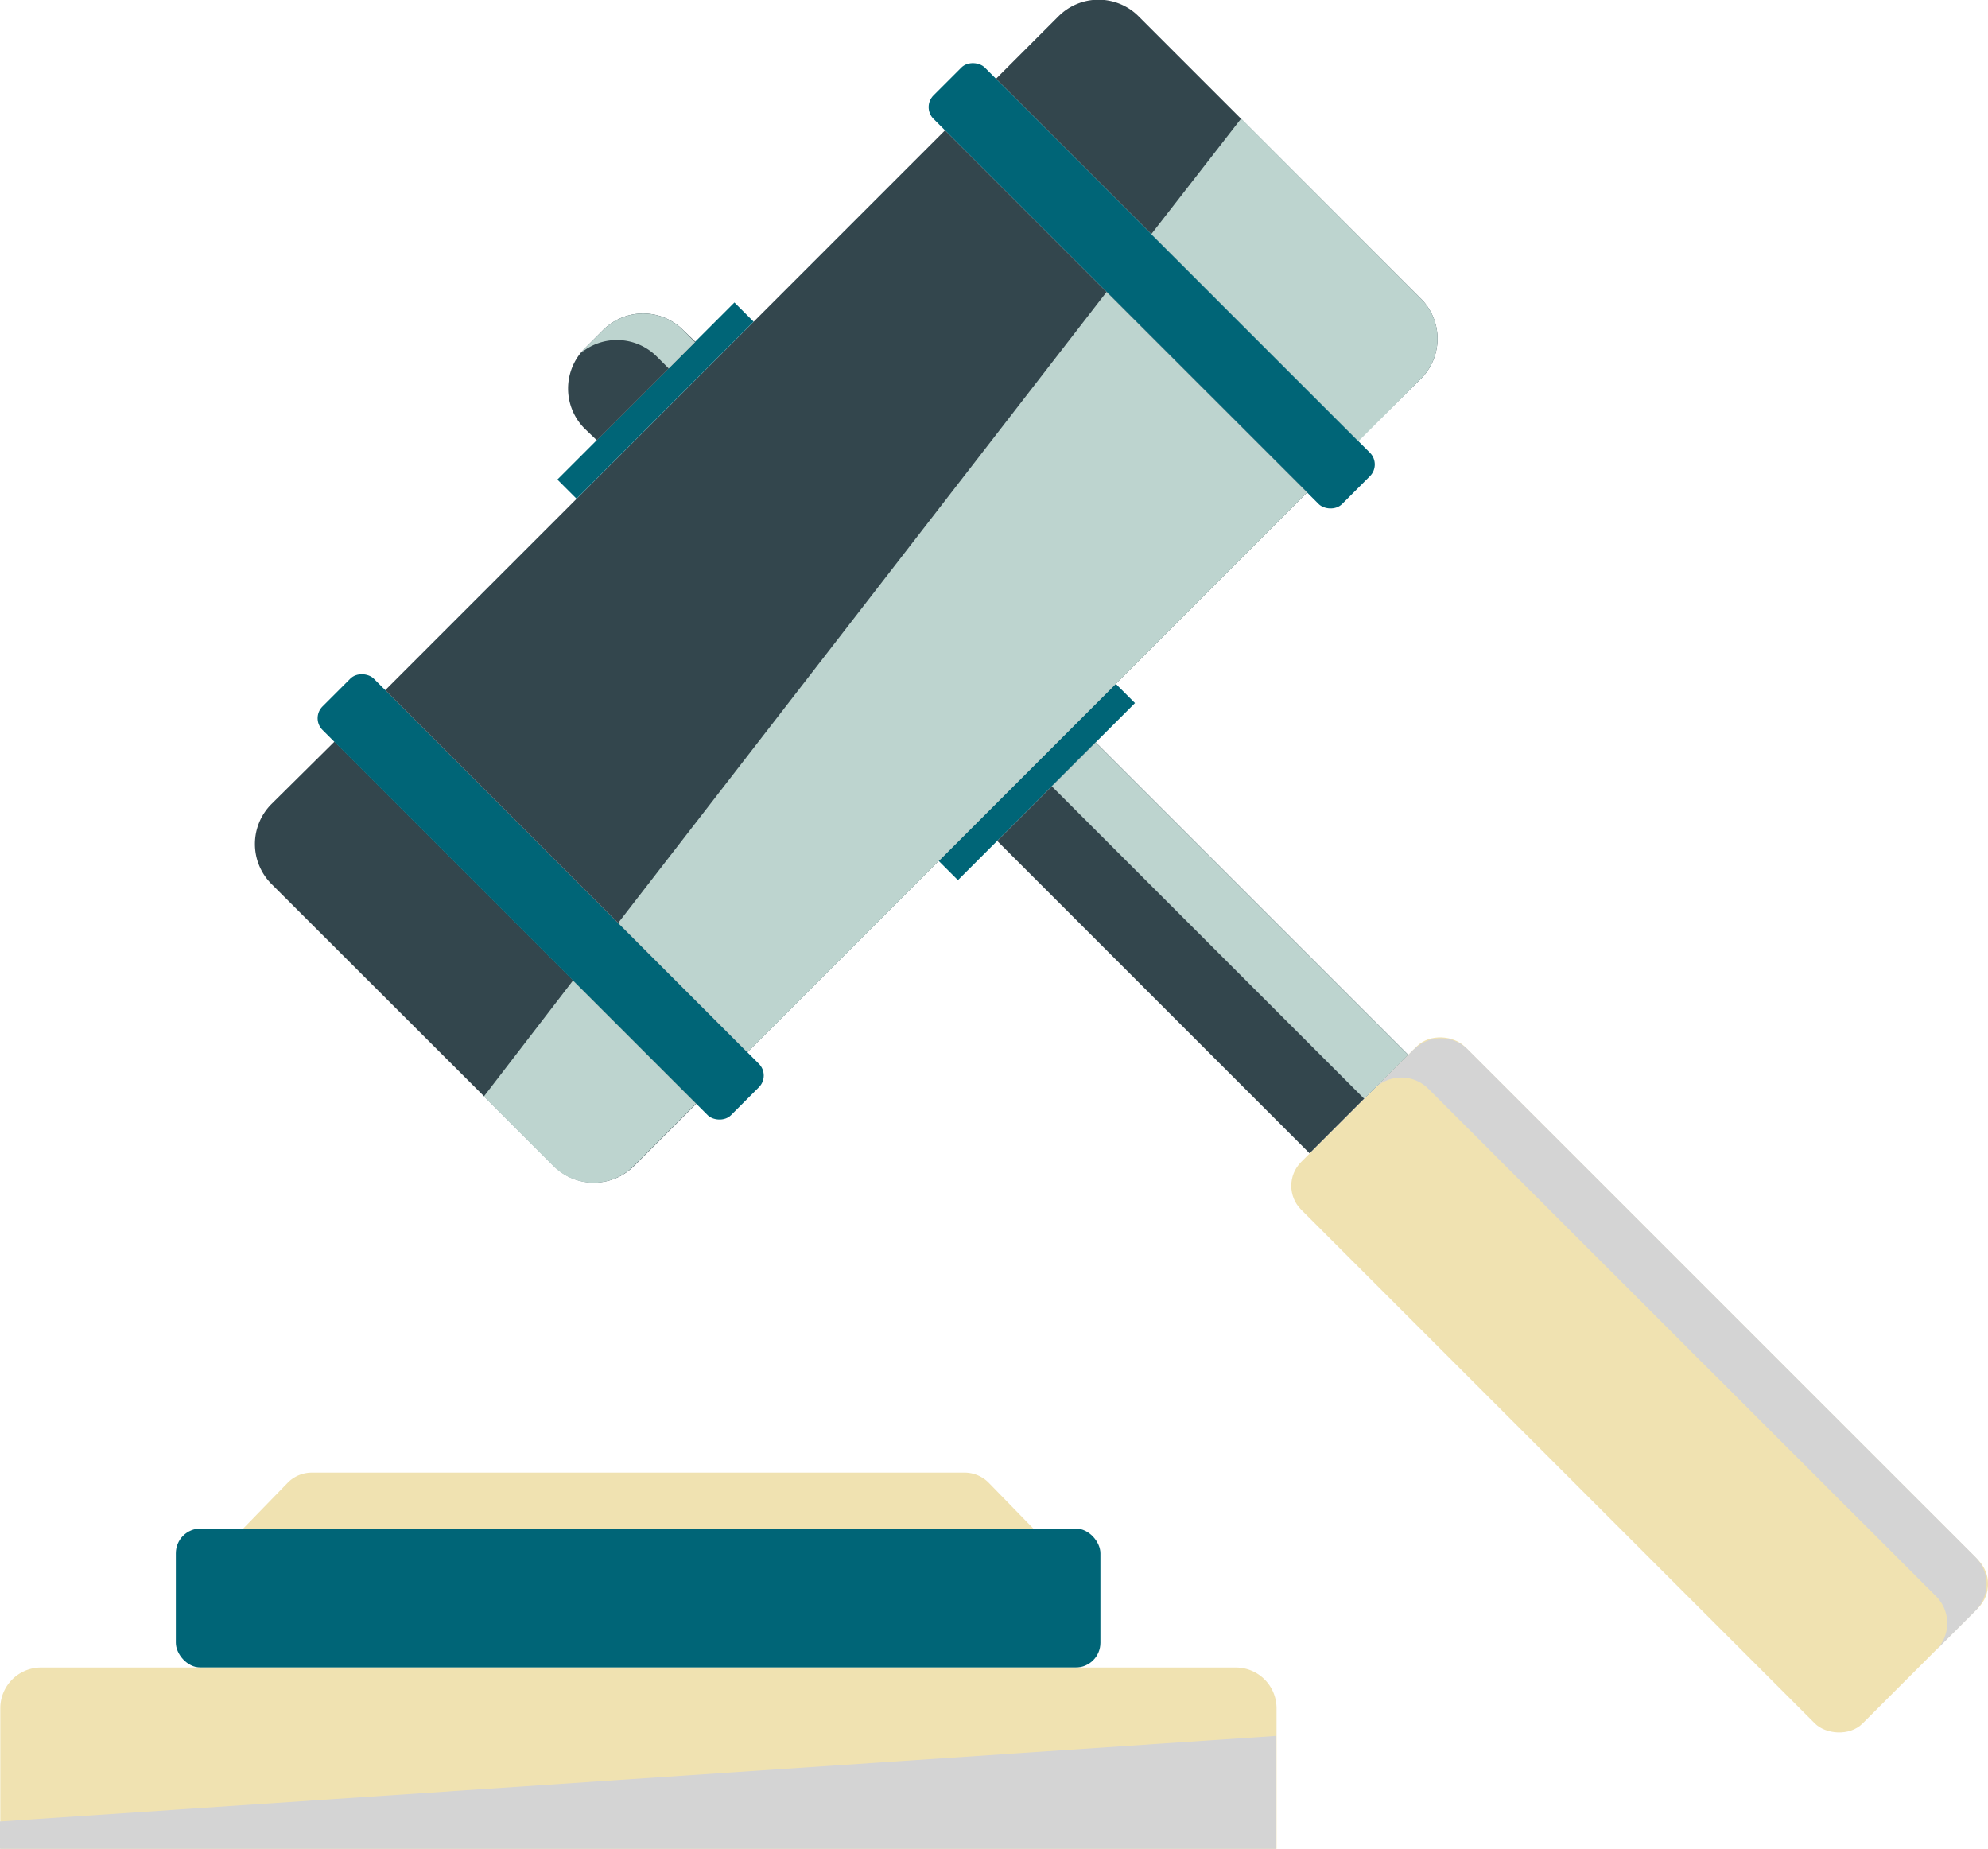
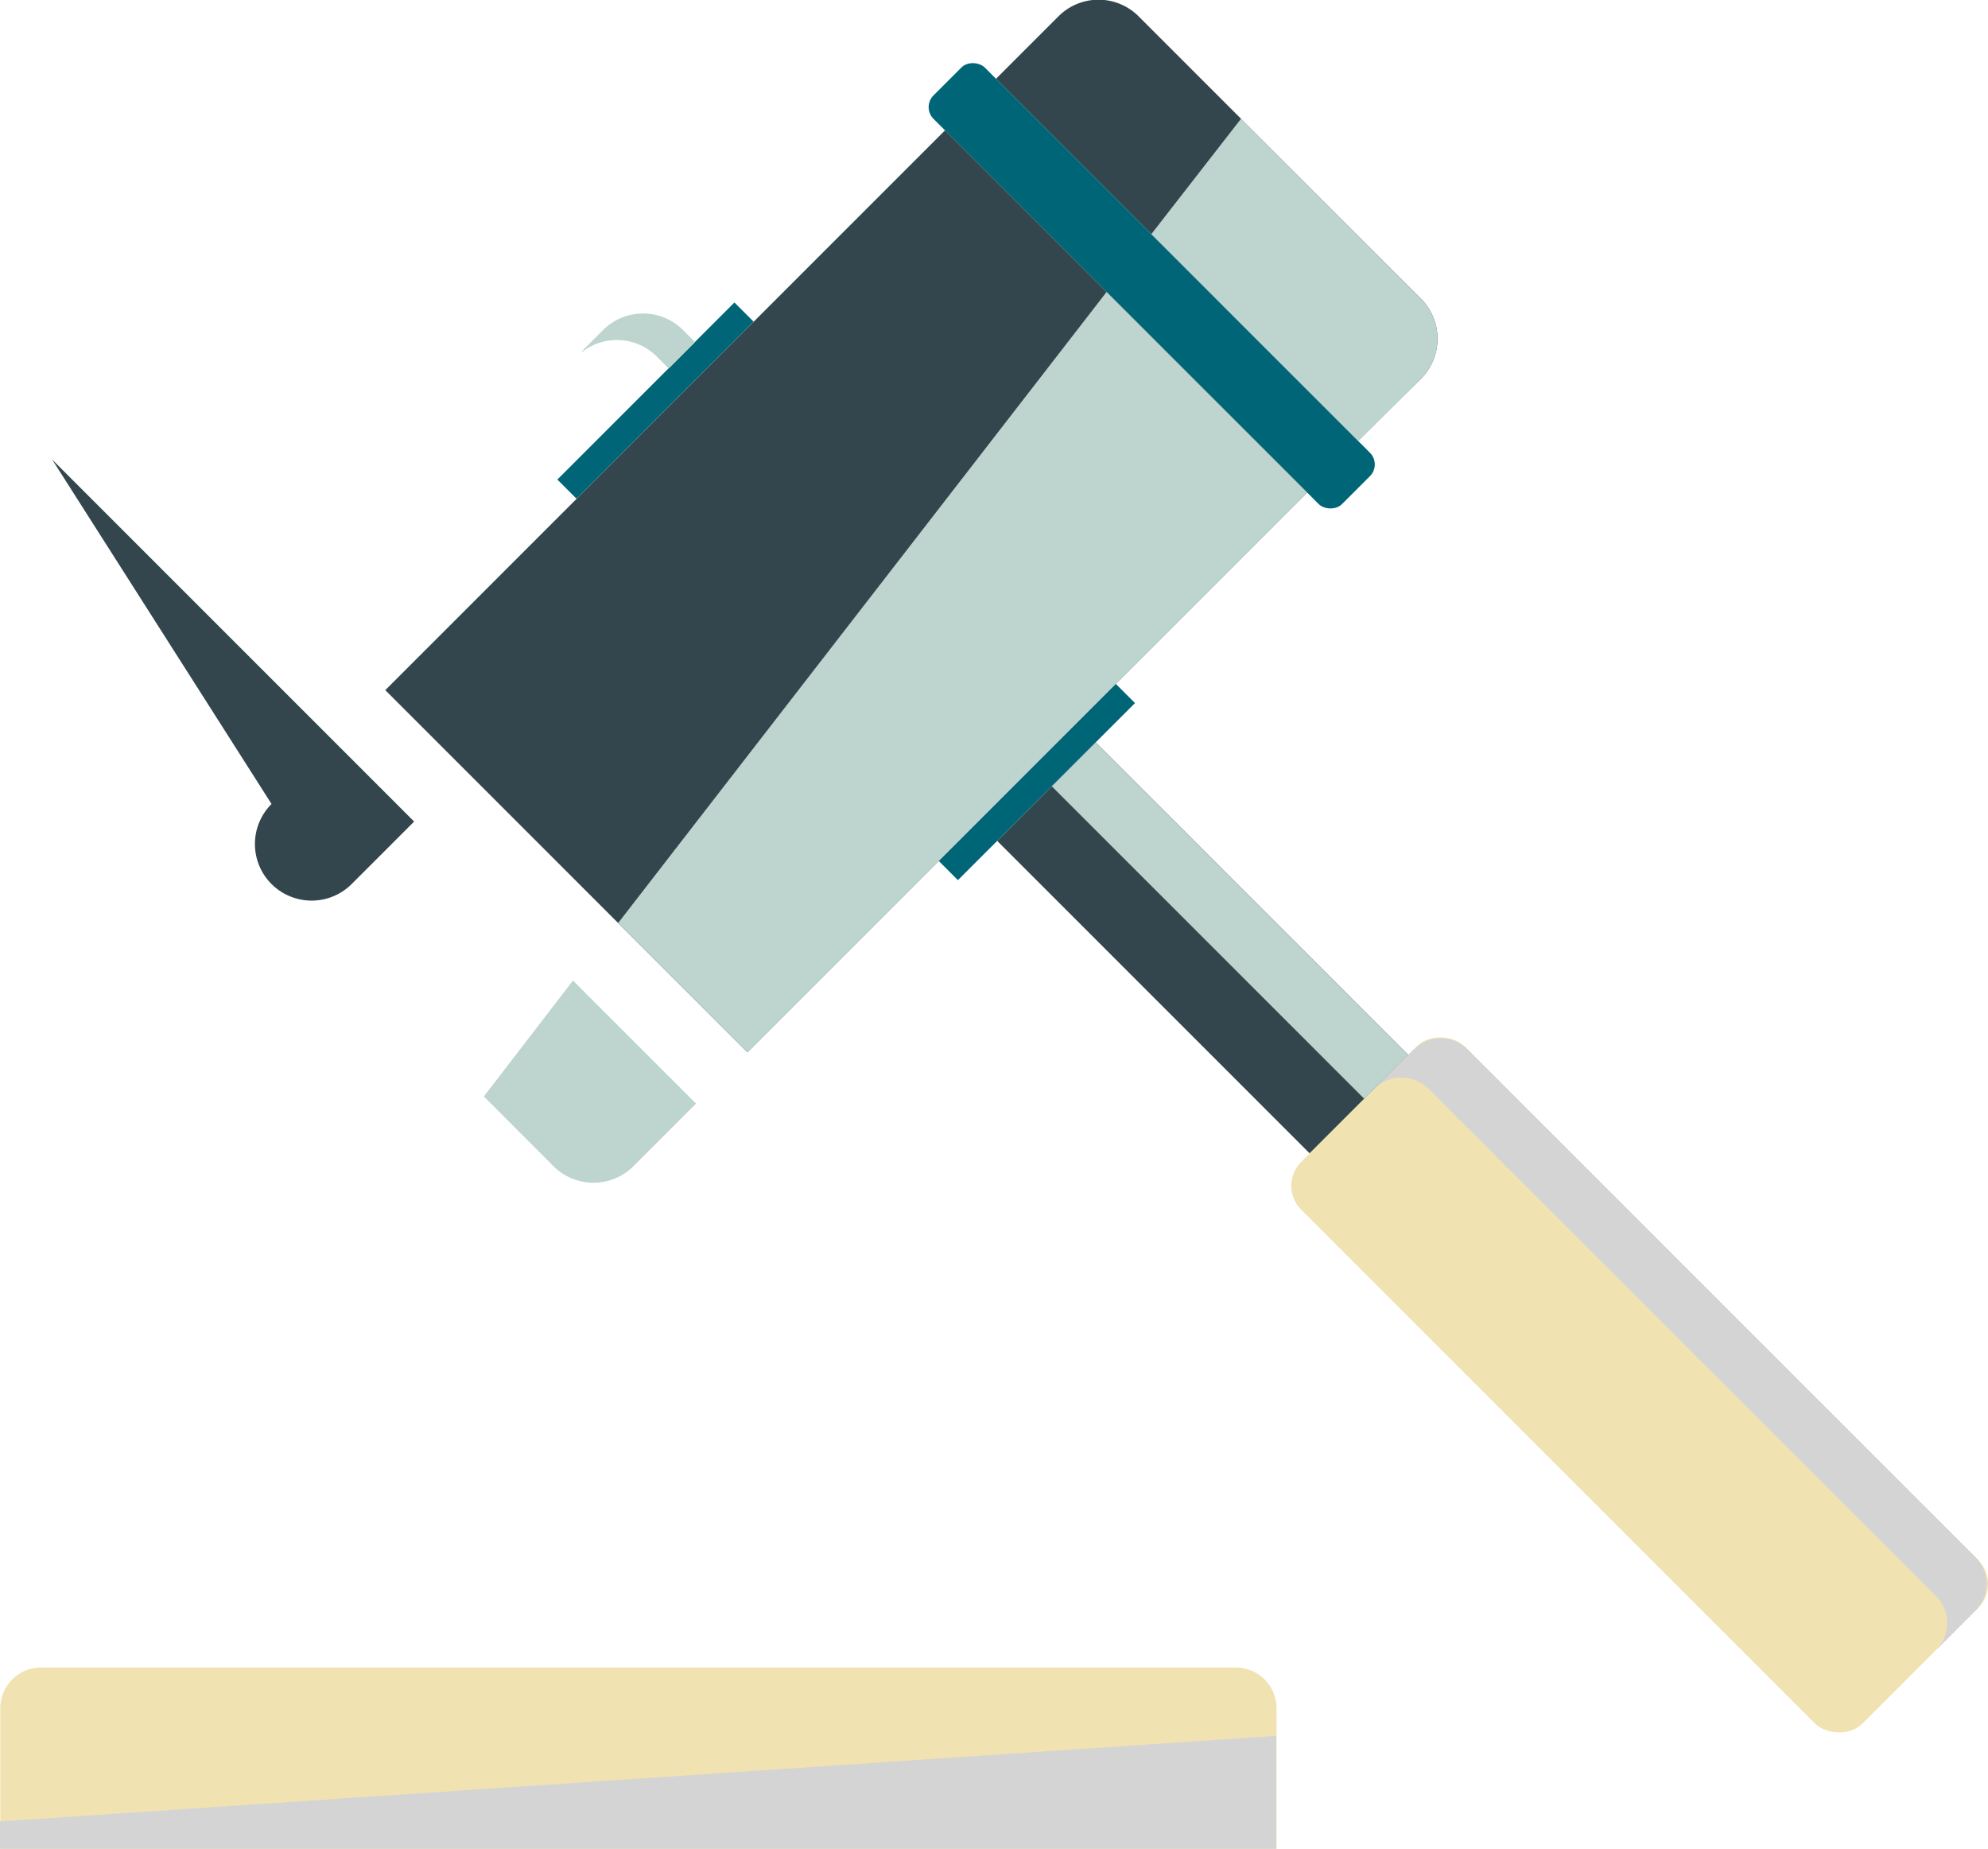
<svg xmlns="http://www.w3.org/2000/svg" id="Capa_1" data-name="Capa 1" viewBox="0 0 274.62 255.37">
  <defs>
    <style>.cls-1{fill:#33464d;}.cls-2{fill:#006577;}.cls-3{fill:#f0e2b1;}.cls-4{fill:#bdd4cf;}.cls-5{fill:#d4d4d4;}</style>
  </defs>
  <g id="Grupo_25295" data-name="Grupo 25295">
    <g id="Grupo_25293" data-name="Grupo 25293">
-       <path id="Trazado_52781" data-name="Trazado 52781" class="cls-1" d="M48.06,125.46a7.81,7.81,0,0,0,0,11.06h0l39,38.95a7.84,7.84,0,0,0,11.07,0l8.63-8.63-50-50Z" transform="translate(-10.55 -14.41)" />
-       <rect id="Rectángulo_54257" data-name="Rectángulo 54257" class="cls-2" x="80.23" y="98.38" width="10.02" height="79.82" rx="2.29" transform="translate(-83.37 86.37) rotate(-45)" />
+       <path id="Trazado_52781" data-name="Trazado 52781" class="cls-1" d="M48.06,125.46a7.81,7.81,0,0,0,0,11.06h0a7.84,7.84,0,0,0,11.07,0l8.63-8.63-50-50Z" transform="translate(-10.55 -14.41)" />
      <path id="Trazado_52782" data-name="Trazado 52782" class="cls-1" d="M206.83,66.73a7.82,7.82,0,0,0,0-11.07l-39-39a7.82,7.82,0,0,0-11.06,0h0l-8.63,8.63,50,50Z" transform="translate(-10.55 -14.41)" />
      <rect id="Rectángulo_54258" data-name="Rectángulo 54258" class="cls-2" x="164.64" y="13.98" width="10.02" height="79.82" rx="2.29" transform="translate(1.03 121.33) rotate(-45)" />
      <rect id="Rectángulo_54259" data-name="Rectángulo 54259" class="cls-1" x="72.77" y="60.72" width="109.35" height="70.74" transform="translate(-41.17 103.85) rotate(-45)" />
      <rect id="Rectángulo_54260" data-name="Rectángulo 54260" class="cls-2" x="83.81" y="67.87" width="34.59" height="3.75" transform="translate(-30.26 77.51) rotate(-45)" />
      <rect id="Rectángulo_54261" data-name="Rectángulo 54261" class="cls-2" x="136.49" y="120.55" width="34.59" height="3.75" transform="translate(-52.08 130.19) rotate(-45)" />
-       <path id="Trazado_52783" data-name="Trazado 52783" class="cls-1" d="M93.86,60l-2.55,2.55a7.83,7.83,0,0,0,0,11.06h0L93,75.23l13.61-13.61L104.92,60A7.82,7.82,0,0,0,93.86,60Z" transform="translate(-10.55 -14.41)" />
      <rect id="Rectángulo_54262" data-name="Rectángulo 54262" class="cls-1" x="167.07" y="114.82" width="19.25" height="61.03" transform="translate(-61.57 153.1) rotate(-45)" />
      <rect id="Rectángulo_54263" data-name="Rectángulo 54263" class="cls-3" x="221.1" y="150.86" width="31.9" height="109.68" rx="4.66" transform="translate(-86.57 213.46) rotate(-45)" />
      <path id="Trazado_52784" data-name="Trazado 52784" class="cls-4" d="M77.39,165.86,87,175.48a7.82,7.82,0,0,0,11.07,0l8.63-8.63-17-17Z" transform="translate(-10.55 -14.41)" />
      <path id="Trazado_52785" data-name="Trazado 52785" class="cls-4" d="M169.59,46.75,198.2,75.36l8.63-8.63a7.82,7.82,0,0,0,0-11.07L182,30.79Z" transform="translate(-10.55 -14.41)" />
      <path id="Trazado_52786" data-name="Trazado 52786" class="cls-4" d="M95.94,141.9l17.86,17.87,77.32-77.33-27.71-27.7Z" transform="translate(-10.55 -14.41)" />
      <rect id="Rectángulo_54264" data-name="Rectángulo 54264" class="cls-4" x="176.17" y="111.05" width="8.58" height="61.03" transform="translate(-57.8 154.66) rotate(-45)" />
      <path id="Trazado_52787" data-name="Trazado 52787" class="cls-5" d="M205.83,159.37l-5.42,5.42a5.25,5.25,0,0,1,7.44,0L278,234.9a5.27,5.27,0,0,1,0,7.44l5.42-5.42a5.26,5.26,0,0,0,0-7.45l-70.11-70.1a5.25,5.25,0,0,0-7.43,0Z" transform="translate(-10.55 -14.41)" />
      <path id="Trazado_52788" data-name="Trazado 52788" class="cls-4" d="M93.86,60l-2.55,2.55a7.22,7.22,0,0,0-.5.6,7.8,7.8,0,0,1,10.46.5l1.66,1.66,3.64-3.64L104.91,60A7.82,7.82,0,0,0,93.86,60Z" transform="translate(-10.55 -14.41)" />
    </g>
    <g id="Grupo_25294" data-name="Grupo 25294">
-       <rect id="Rectángulo_54265" data-name="Rectángulo 54265" class="cls-2" x="24.29" y="211.13" width="127.72" height="19.2" rx="3.42" />
-       <path id="Trazado_52789" data-name="Trazado 52789" class="cls-3" d="M147.14,219.23a4.67,4.67,0,0,0-3.34-1.41H53.62a4.67,4.67,0,0,0-3.34,1.41l-6.13,6.31H153.29Z" transform="translate(-10.55 -14.41)" />
      <path id="Trazado_52790" data-name="Trazado 52790" class="cls-3" d="M181.22,244.74h-165a5.63,5.63,0,0,0-5.63,5.62h0v19.41h176.3V250.36A5.63,5.63,0,0,0,181.22,244.74Z" transform="translate(-10.55 -14.41)" />
      <path id="Trazado_52791" data-name="Trazado 52791" class="cls-5" d="M186.85,254.18,10.55,266v3.83h176.3Z" transform="translate(-10.55 -14.41)" />
    </g>
  </g>
</svg>